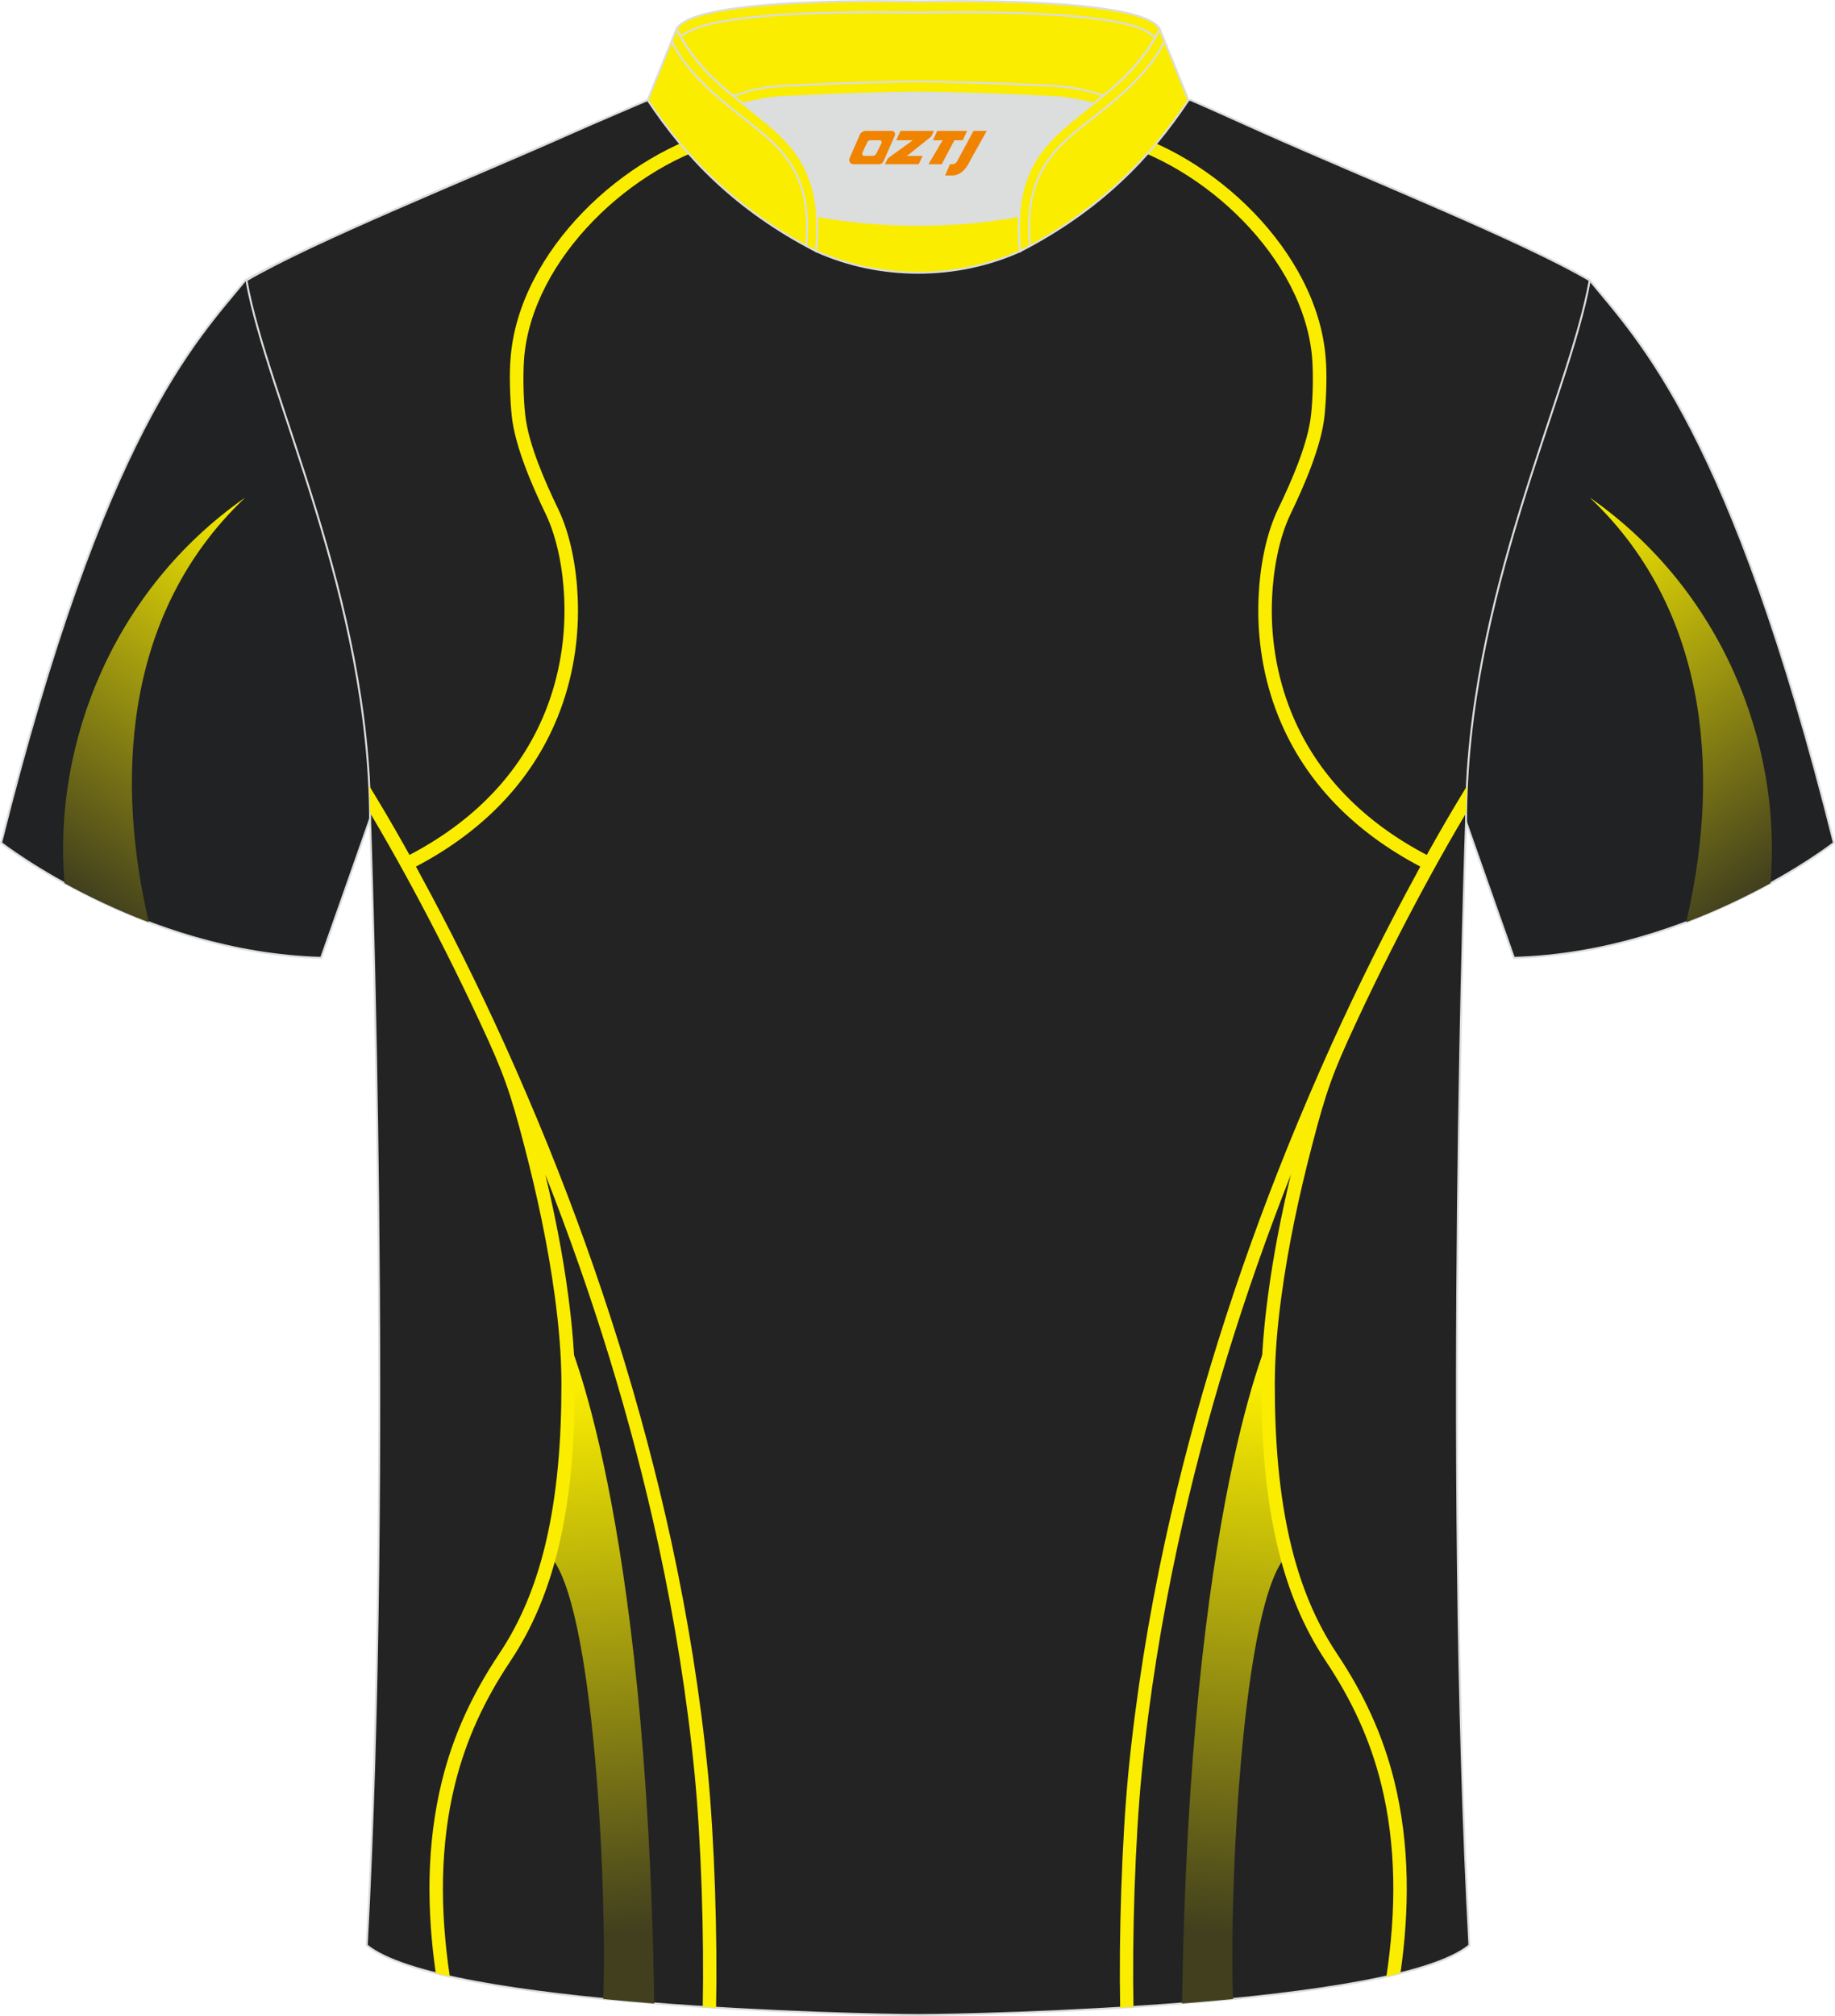
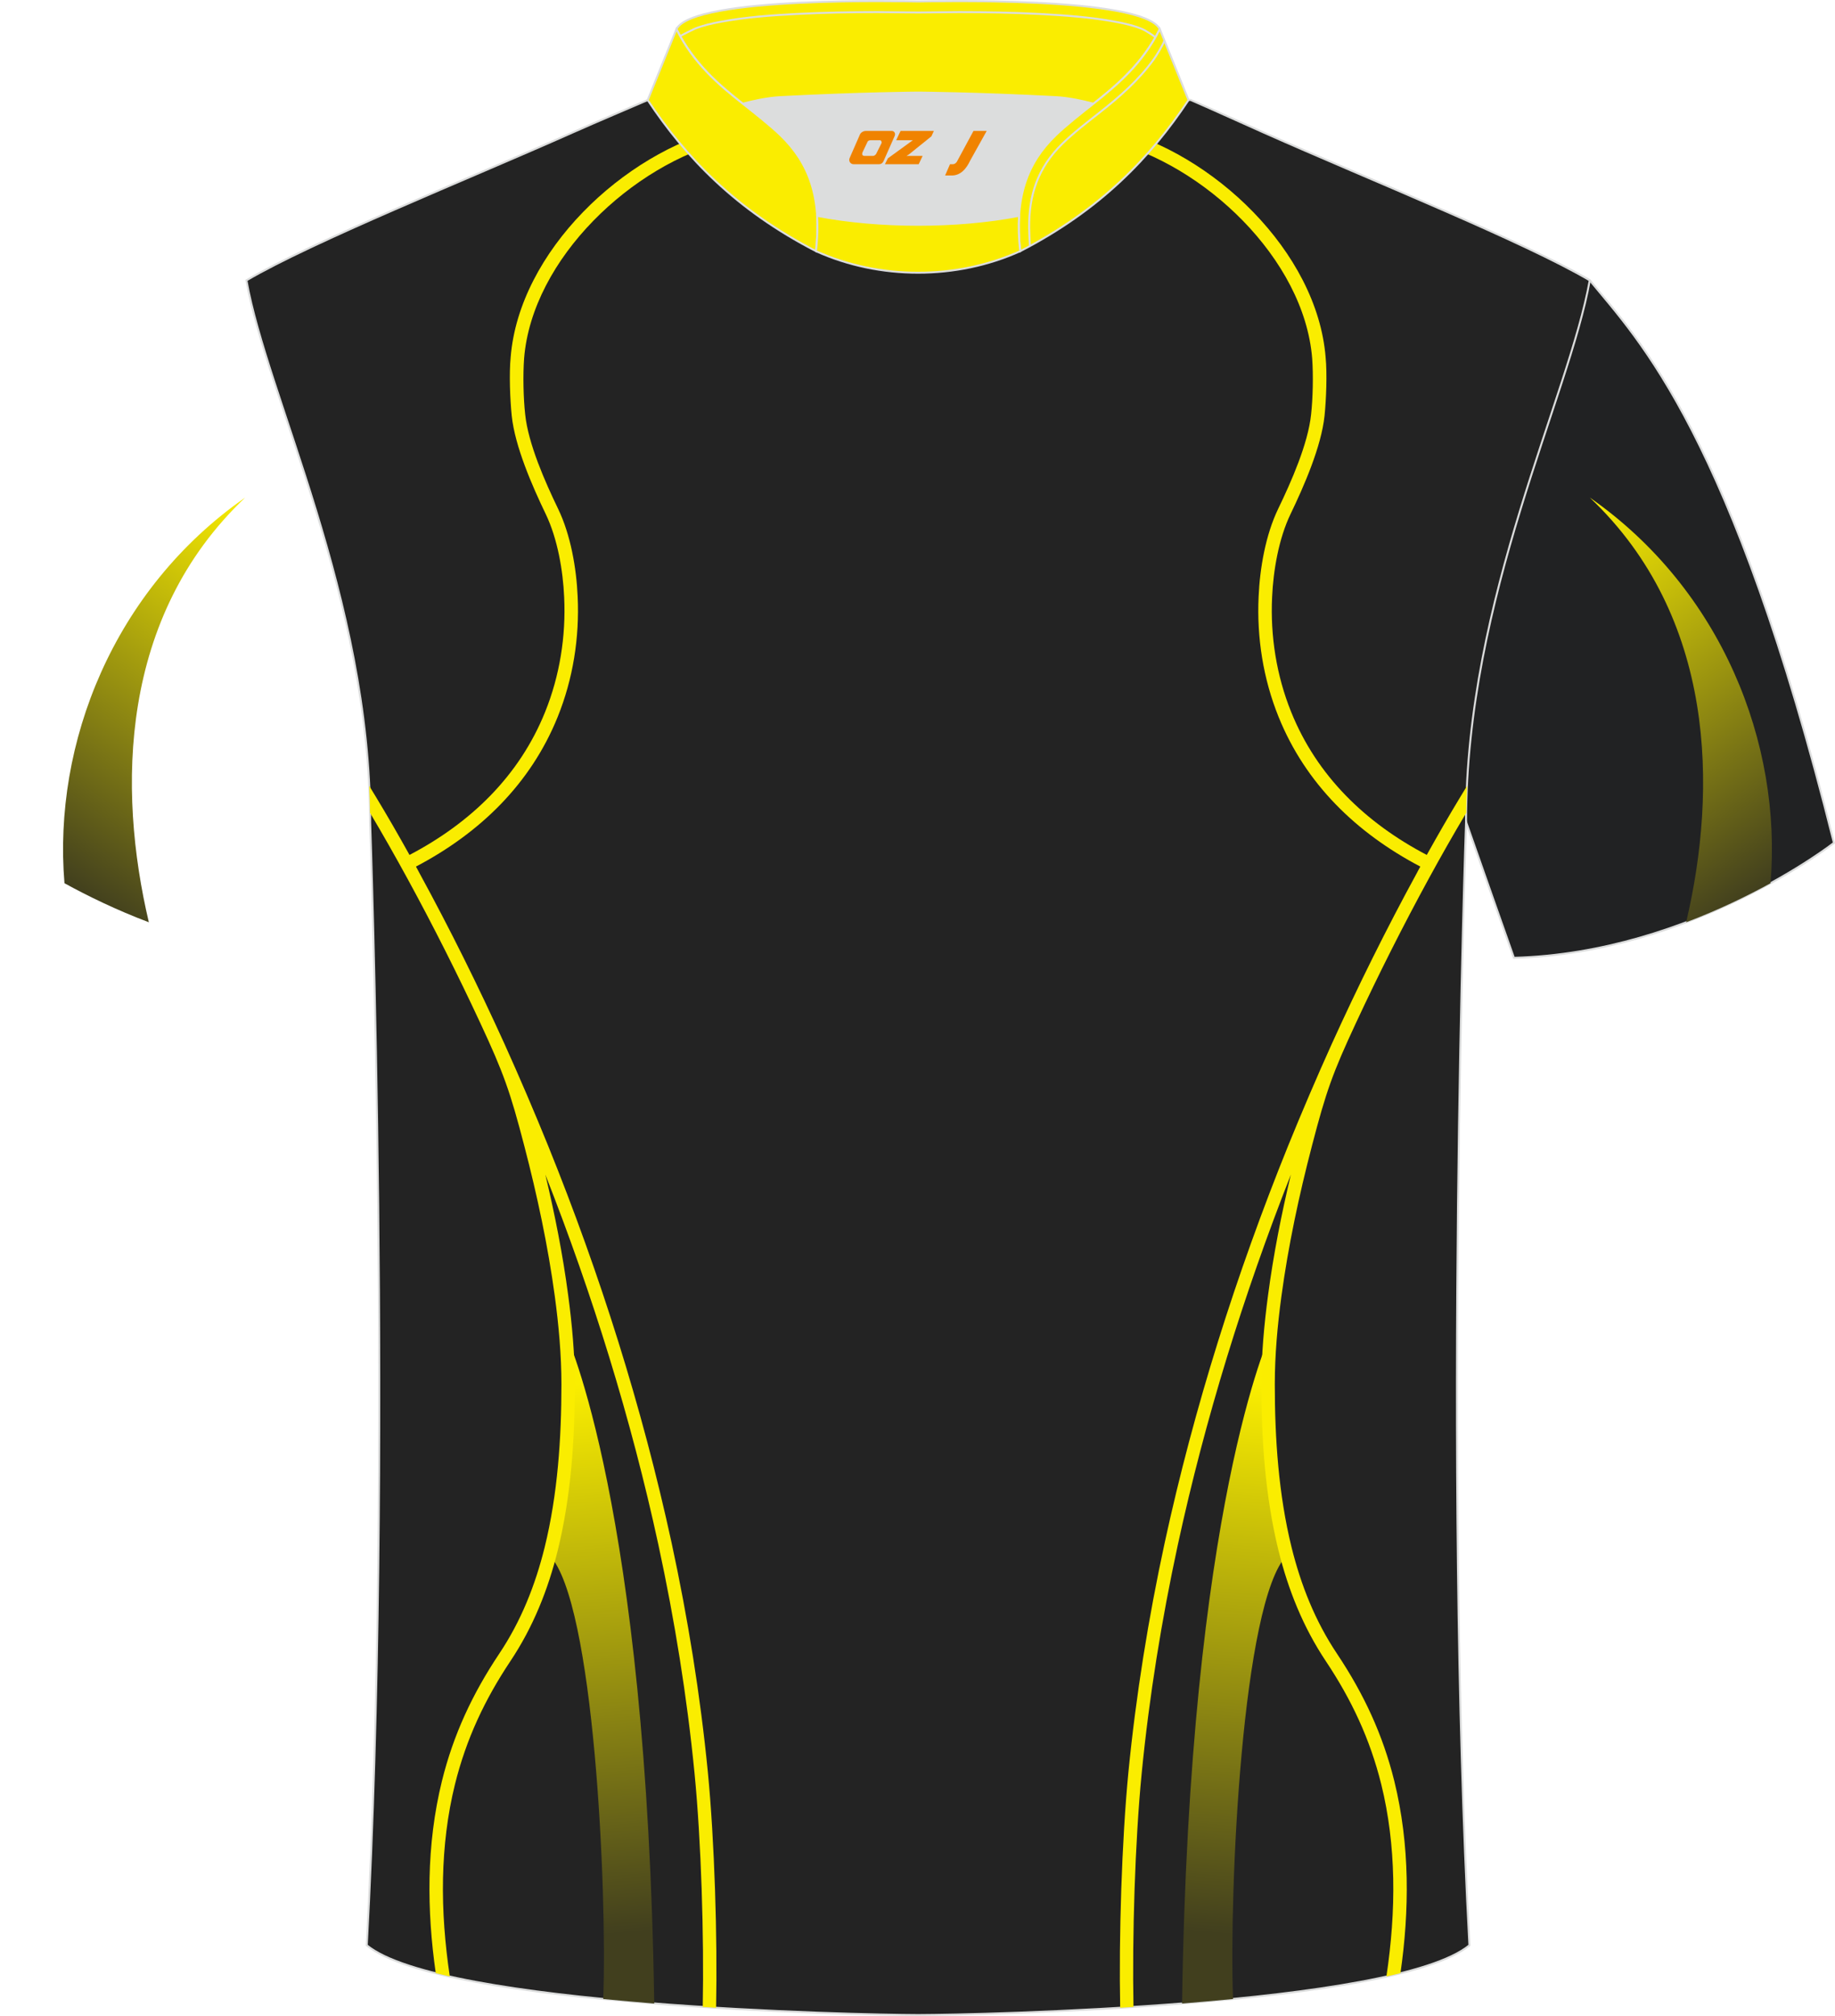
<svg xmlns="http://www.w3.org/2000/svg" version="1.1" id="图层_1" x="0px" y="0px" width="375.2px" height="412px" viewBox="0 0 375.15 411.9" enable-background="new 0 0 375.15 411.9" xml:space="preserve">
  <path fill-rule="evenodd" clip-rule="evenodd" fill="#212223" stroke="#DCDDDD" stroke-width="0.4" stroke-miterlimit="22.926" d="  M325.02,57.26c10.11,12.31,29,31.2,49.91,114.94c0,0-28.84,22.5-65.42,23.48c0,0-7.08-20.03-9.78-27.75  c-20.33-57.7-9.12-106.64-80.95-141.37c-2.57-1.24-7.2-1.8-6.18-3.33c5.31-7.95,13.03-7.21,17.61-5.81c9.52,3.25,3.11-1.14,12.46,3  C264.35,30.05,311.5,49.32,325.02,57.26z" />
-   <path fill-rule="evenodd" clip-rule="evenodd" fill="#212223" stroke="#DCDDDD" stroke-width="0.4" stroke-miterlimit="22.926" d="  M50.14,57.26c-10.11,12.31-29,31.2-49.91,114.94c0,0,28.84,22.5,65.42,23.48c0,0,7.08-20.03,9.78-27.75  c20.33-57.7,9.12-106.64,80.95-141.37c2.57-1.24,7.2-1.8,6.18-3.33c-5.31-7.95-13.03-7.21-17.61-5.81c-9.52,3.25-3.11-1.14-12.46,3  C110.8,30.05,63.65,49.32,50.14,57.26z" />
  <linearGradient id="SVGID_1_" gradientUnits="userSpaceOnUse" x1="12.499" y1="179.952" x2="61.909" y2="109.947">
    <stop offset="0" style="stop-color:#413F1E" />
    <stop offset="1" style="stop-color:#FAEE00" />
  </linearGradient>
  <path fill-rule="evenodd" clip-rule="evenodd" fill="url(#SVGID_1_)" d="M30.43,188.42c-6.43-27.27-6.02-62.42,19.7-86.78  c-26.94,18.79-39.33,50.21-36.95,78.8C17.91,183.04,23.75,185.89,30.43,188.42z" />
  <path fill-rule="evenodd" clip-rule="evenodd" fill="#232323" stroke="#DCDDDD" stroke-width="0.4" stroke-miterlimit="22.926" d="  M187.95,411.7h-0.5c-11.8-0.03-97.3-1.8-112.47-14.26c5.32-97.53,0.69-229.51,0.69-229.51c0-45.98-21.06-86.85-25.29-110.67  c13.52-7.94,44.89-20.52,66.57-30.16c5.5-2.44,11.58-5,15.52-6.7c17.37-0.31,25.12,1.21,55.07,1.21h0.31  c29.94,0,38.2-1.52,55.57-1.21c3.95,1.7,9.52,4.26,15.02,6.7c21.68,9.64,53.06,22.21,66.57,30.16  c-4.23,23.82-25.29,64.68-25.29,110.67c0,0-4.62,131.98,0.69,229.51C285.25,409.9,199.75,411.67,187.95,411.7z" />
  <g>
    <g>
      <linearGradient id="SVGID_2_" gradientUnits="userSpaceOnUse" x1="126.34" y1="395.11" x2="117.647" y2="282.797">
        <stop offset="0" style="stop-color:#413F1E" />
        <stop offset="1" style="stop-color:#FAEE00" />
      </linearGradient>
      <path fill-rule="evenodd" clip-rule="evenodd" fill="url(#SVGID_2_)" d="M123.33,408.42c0.82-22.38-1.88-81.18-10.96-90.62    c0,0,6.01-26.21,3.33-45.2c-0.01,0.01,16.56,35.02,18.05,136.74C130.27,409.06,126.78,408.75,123.33,408.42z" />
      <linearGradient id="SVGID_3_" gradientUnits="userSpaceOnUse" x1="2069.216" y1="395.11" x2="2060.522" y2="282.797" gradientTransform="matrix(-1 0 0 1 2318.276 0)">
        <stop offset="0" style="stop-color:#413F1E" />
        <stop offset="1" style="stop-color:#FAEE00" />
      </linearGradient>
      <path fill-rule="evenodd" clip-rule="evenodd" fill="url(#SVGID_3_)" d="M252.08,408.42c-0.82-22.38,1.88-81.18,10.96-90.62    c0,0-6.01-26.21-3.33-45.2c0.01,0.01-16.56,35.02-18.05,136.74C245.13,409.06,248.62,408.75,252.08,408.42z" />
      <path fill-rule="evenodd" clip-rule="evenodd" fill="#FAED00" d="M143.67,410.04c0.28-14.35-0.31-33.8-1.68-47.76    c-1.54-15.69-4.06-31.26-7.39-46.68c-5.58-25.73-13.44-51.06-23.11-75.63c1.94,8.12,3.57,16.35,4.66,24.59    c0.81,6.06,1.37,12.21,1.37,18.32c0,11.26-0.79,22.9-3.49,33.87c-1.99,8.05-5.03,15.66-9.68,22.63    c-5.28,7.91-9.04,15.95-11.33,25.15c-1.56,6.3-2.31,12.75-2.45,19.22c-0.14,6.7,0.4,13.43,1.39,20.07    c-0.99-0.22-1.94-0.45-2.87-0.68c-0.93-6.44-1.4-12.95-1.27-19.45c0.14-6.66,0.93-13.31,2.53-19.81    c2.35-9.5,6.25-17.83,11.7-25.99c4.48-6.69,7.39-14.04,9.31-21.8c2.65-10.76,3.42-22.22,3.42-33.25c0-5.99-0.55-12.04-1.35-17.98    c-1.4-10.34-3.61-20.67-6.25-30.78c-2.88-11.08-4.24-14.89-8.97-25.04c-4.66-10.01-9.64-19.89-14.93-29.58    c-2.46-4.5-5-8.98-7.63-13.4c-0.02-1.85-0.08-3.69-0.17-5.52c0.47,0.77,0.95,1.54,1.41,2.32c2.35,3.88,4.62,7.83,6.83,11.8    c12.54-6.57,22.46-16.16,27.72-29.2c3-7.42,4.28-15.5,3.9-23.47c-0.24-5.47-1.36-11.96-3.76-16.96c-2.76-5.73-6.3-13.81-6.96-20.1    c-0.34-3.31-0.55-8.6-0.22-11.96c1.75-21.61,23.08-41.81,43.64-46.79c2.48-0.61,5.11-1.16,7.65-1.5l1.35-0.17l0.39,2.64    l-1.36,0.17c-2.44,0.32-4.97,0.87-7.35,1.45c-19.37,4.72-39.92,24.02-41.57,44.43c-0.25,3.41-0.15,8.11,0.22,11.45    c0.62,6,4.08,13.81,6.73,19.29c2.57,5.32,3.75,12.14,4,17.96c0.39,8.35-0.94,16.79-4.09,24.57    c-5.51,13.63-15.86,23.69-28.97,30.57c0.24,0.45,0.5,0.89,0.72,1.34c6.22,11.39,12,23.05,17.38,34.89    c3.07,6.79,6.17,14.04,8.96,20.91c10.61,26.24,19.19,53.37,25.19,80.97c3.35,15.5,5.88,31.18,7.43,46.94    c1.36,14.08,1.97,33.69,1.68,48.12C145.49,410.16,144.58,410.1,143.67,410.04z" />
    </g>
    <g>
      <path fill-rule="evenodd" clip-rule="evenodd" fill="#FAED00" d="M231.73,410.04c-0.28-14.35,0.31-33.8,1.68-47.76    c1.54-15.69,4.06-31.26,7.39-46.68c5.58-25.73,13.44-51.06,23.11-75.63c-1.94,8.12-3.57,16.35-4.66,24.59    c-0.81,6.06-1.37,12.21-1.37,18.32c0,11.26,0.79,22.9,3.49,33.87c1.99,8.05,5.03,15.66,9.68,22.63    c5.28,7.91,9.04,15.95,11.33,25.15c1.56,6.3,2.31,12.75,2.45,19.22c0.14,6.7-0.4,13.43-1.39,20.07c0.99-0.22,1.94-0.45,2.87-0.68    c0.93-6.44,1.4-12.95,1.27-19.45c-0.14-6.66-0.93-13.31-2.53-19.81c-2.35-9.5-6.25-17.83-11.7-25.99    c-4.48-6.69-7.39-14.04-9.31-21.8c-2.65-10.76-3.42-22.22-3.42-33.25c0-5.99,0.55-12.04,1.35-17.98    c1.4-10.34,3.61-20.67,6.25-30.78c2.88-11.08,4.24-14.89,8.97-25.04c4.66-10.01,9.64-19.89,14.93-29.58c2.46-4.5,5-8.98,7.64-13.4    c0.02-1.85,0.08-3.69,0.17-5.52c-0.48,0.77-0.95,1.54-1.41,2.32c-2.35,3.88-4.62,7.83-6.83,11.8    c-12.54-6.57-22.46-16.16-27.72-29.2c-3-7.42-4.28-15.5-3.9-23.47c0.24-5.47,1.36-11.96,3.76-16.96c2.76-5.73,6.3-13.81,6.96-20.1    c0.34-3.31,0.55-8.6,0.22-11.96c-1.75-21.61-23.08-41.81-43.64-46.79c-2.48-0.61-5.11-1.16-7.65-1.5l-1.35-0.17l-0.39,2.64    l1.36,0.17c2.44,0.32,4.97,0.87,7.35,1.45c19.37,4.72,39.92,24.02,41.57,44.43c0.25,3.41,0.15,8.11-0.22,11.45    c-0.62,6-4.08,13.81-6.73,19.29c-2.57,5.32-3.75,12.14-4,17.96c-0.39,8.35,0.94,16.79,4.09,24.57    c5.51,13.63,15.87,23.69,28.97,30.57c-0.24,0.45-0.5,0.89-0.72,1.34c-6.22,11.39-12,23.05-17.38,34.89    c-3.07,6.79-6.17,14.04-8.96,20.91c-10.61,26.24-19.19,53.37-25.19,80.97c-3.35,15.5-5.88,31.18-7.43,46.94    c-1.36,14.08-1.97,33.69-1.68,48.12C229.91,410.16,230.82,410.1,231.73,410.04z" />
    </g>
  </g>
  <linearGradient id="SVGID_4_" gradientUnits="userSpaceOnUse" x1="2182.348" y1="179.952" x2="2231.757" y2="109.947" gradientTransform="matrix(-1 0 0 1 2544.999 0)">
    <stop offset="0" style="stop-color:#413F1E" />
    <stop offset="1" style="stop-color:#FAEE00" />
  </linearGradient>
  <path fill-rule="evenodd" clip-rule="evenodd" fill="url(#SVGID_4_)" d="M344.72,188.42c6.43-27.27,6.02-62.42-19.7-86.78  c26.94,18.79,39.33,50.21,36.95,78.8C357.24,183.04,351.4,185.89,344.72,188.42z" />
  <path fill-rule="evenodd" clip-rule="evenodd" fill="#DCDDDD" d="M167.06,44.08c12.76,2.44,28.53,2.44,41.29,0  c0.44-7.05,3.03-12.13,7.41-16.4c2.09-2.04,5.48-4.68,7.77-6.5c0.71-0.54,1.41-1.11,2.1-1.68c-0.3-0.07-3.16-0.92-3.46-0.99  c-2.07-0.47-4.17-0.84-6.28-0.95c-6.72-0.35-13.44-0.61-20.16-0.79c-2.67-0.07-5.36-0.15-8.03-0.15c-2.67,0-5.36,0.08-8.03,0.15  c-6.72,0.17-13.45,0.44-20.16,0.79c-1.92,0.1-3.84,0.41-5.74,0.83c-0.49,0.11-3.41,1.08-3.9,1.2c0.65,0.54,1.31,1.06,1.96,1.57  c2.59,2,5.45,4.23,7.8,6.52C164.03,31.95,166.62,37.03,167.06,44.08z" />
  <path fill-rule="evenodd" clip-rule="evenodd" fill="#FAED00" stroke="#DCDDDD" stroke-width="0.4" stroke-miterlimit="22.926" d="  M138.29,5.94c3.45-6.82,47.29-5.66,49.41-5.66c2.12,0,45.96-1.16,49.41,5.66c-3.57,7.07-8.63,11.35-13.55,15.23  c-2.12-0.55-5-1.21-7.78-1.35c-16.29-0.85-28.09-0.93-28.09-0.93s-11.79,0.08-28.09,0.93c-2.78,0.14-5.65,0.8-7.78,1.35  C146.92,17.29,141.85,13,138.29,5.94z" />
  <path fill-rule="evenodd" clip-rule="evenodd" fill="none" stroke="#DCDDDD" stroke-width="0.4" stroke-miterlimit="22.926" d="  M236.22,7.6c-0.38-0.33-2.06-1.45-2.88-1.76c-1.65-0.67-3.54-1.09-5.28-1.41c-5.06-0.95-10.42-1.33-15.55-1.6  c-5.46-0.28-10.94-0.38-16.41-0.38c-2.8,0-5.6,0.08-8.4,0.08c-2.8,0-5.6-0.08-8.4-0.08c-5.47,0-10.95,0.1-16.41,0.38  c-5.13,0.26-10.49,0.65-15.55,1.6c-1.74,0.32-3.63,0.74-5.28,1.41c-0.22,0.09-2.61,1.27-3.03,1.51" />
-   <path fill-rule="evenodd" clip-rule="evenodd" fill="none" stroke="#DCDDDD" stroke-width="0.4" stroke-miterlimit="22.926" d="  M149.87,19.59c0.48-0.12,3.41-1.09,3.9-1.2c1.9-0.41,3.82-0.73,5.74-0.83c6.72-0.36,13.44-0.62,20.16-0.79  c2.67-0.07,5.36-0.15,8.03-0.15c2.67,0,5.36,0.08,8.03,0.15c6.72,0.17,13.44,0.44,20.16,0.79c2.1,0.11,4.21,0.47,6.28,0.94  c0.31,0.07,3.16,0.92,3.46,1" />
  <path fill-rule="evenodd" clip-rule="evenodd" fill="#FAED00" stroke="#DCDDDD" stroke-width="0.4" stroke-miterlimit="22.926" d="  M138.29,5.94l-5.87,14.49c7.81,11.74,18.02,22.42,34.41,30.87c1.24-11.03-1.43-18.02-7.19-23.62c-2.09-2.04-5.48-4.69-7.77-6.5  C146.94,17.3,141.86,13.02,138.29,5.94z" />
-   <path fill-rule="evenodd" clip-rule="evenodd" fill="none" stroke="#DCDDDD" stroke-width="0.4" stroke-miterlimit="22.926" stroke-dasharray="1044.432,522.17" d="  M164.85,50.25c0.03-0.52,0.15-3.21,0.15-3.72c0.06-6.62-1.73-12.26-6.8-17.2c-2.33-2.27-5.06-4.35-7.61-6.35  c-4.26-3.36-7.97-6.62-11.03-10.82c-0.57-0.74-1.95-3.04-2.22-3.9" />
  <path fill-rule="evenodd" clip-rule="evenodd" fill="#FAED00" stroke="#DCDDDD" stroke-width="0.4" stroke-miterlimit="22.926" d="  M237.11,5.94l5.87,14.49c-7.81,11.74-18.02,22.42-34.4,30.87c-1.24-11.03,1.42-18.02,7.18-23.62c2.09-2.04,5.48-4.69,7.77-6.5  C228.45,17.3,233.54,13.02,237.11,5.94z" />
  <path fill-rule="evenodd" clip-rule="evenodd" fill="none" stroke="#DCDDDD" stroke-width="0.4" stroke-miterlimit="22.926" d="  M210.55,50.25c-0.03-0.52-0.15-3.21-0.15-3.72c-0.06-6.62,1.72-12.26,6.8-17.2c2.33-2.27,5.06-4.35,7.6-6.35  c4.26-3.36,7.97-6.62,11.03-10.82c0.56-0.74,1.95-3.04,2.22-3.9" />
  <path fill-rule="evenodd" clip-rule="evenodd" fill="#FAED00" stroke="#DCDDDD" stroke-width="0.4" stroke-miterlimit="22.926" d="  M166.82,51.3c0.29-2.62,0.37-5.02,0.23-7.22c12.76,2.44,28.53,2.44,41.29,0c-0.14,2.2-0.06,4.6,0.23,7.22  C195.56,57.17,179.83,57.17,166.82,51.3z" />
  <g>
    <path fill="#F08300" d="M199.02,26.73l-3.4,6.3c-0.2,0.3-0.5,0.5-0.8,0.5h-0.6l-1,2.3h1.2c2,0.1,3.2-1.5,3.9-3L201.72,26.73h-2.5L199.02,26.73z" />
-     <polygon fill="#F08300" points="191.82,26.73 ,197.72,26.73 ,196.82,28.63 ,195.12,28.63 ,192.52,33.53 ,189.82,33.53 ,192.72,28.63 ,190.72,28.63 ,191.62,26.73" />
    <polygon fill="#F08300" points="185.82,31.83 ,185.32,31.83 ,185.82,31.53 ,190.42,27.83 ,190.92,26.73 ,184.12,26.73 ,183.82,27.33 ,183.22,28.63 ,186.02,28.63 ,186.62,28.63 ,181.52,32.33    ,180.92,33.53 ,187.52,33.53 ,187.82,33.53 ,188.62,31.83" />
    <path fill="#F08300" d="M182.32,26.73H177.02C176.52,26.73,176.02,27.03,175.82,27.43L173.72,32.23C173.42,32.83,173.82,33.53,174.52,33.53h5.2c0.4,0,0.7-0.2,0.9-0.6L182.92,27.73C183.12,27.23,182.82,26.73,182.32,26.73z M180.22,29.23L179.12,31.43C178.92,31.73,178.62,31.83,178.52,31.83l-1.8,0C176.52,31.83,176.12,31.73,176.32,31.13l1-2.1c0.1-0.3,0.4-0.4,0.7-0.4h1.9   C180.12,28.63,180.32,28.93,180.22,29.23z" />
  </g>
</svg>